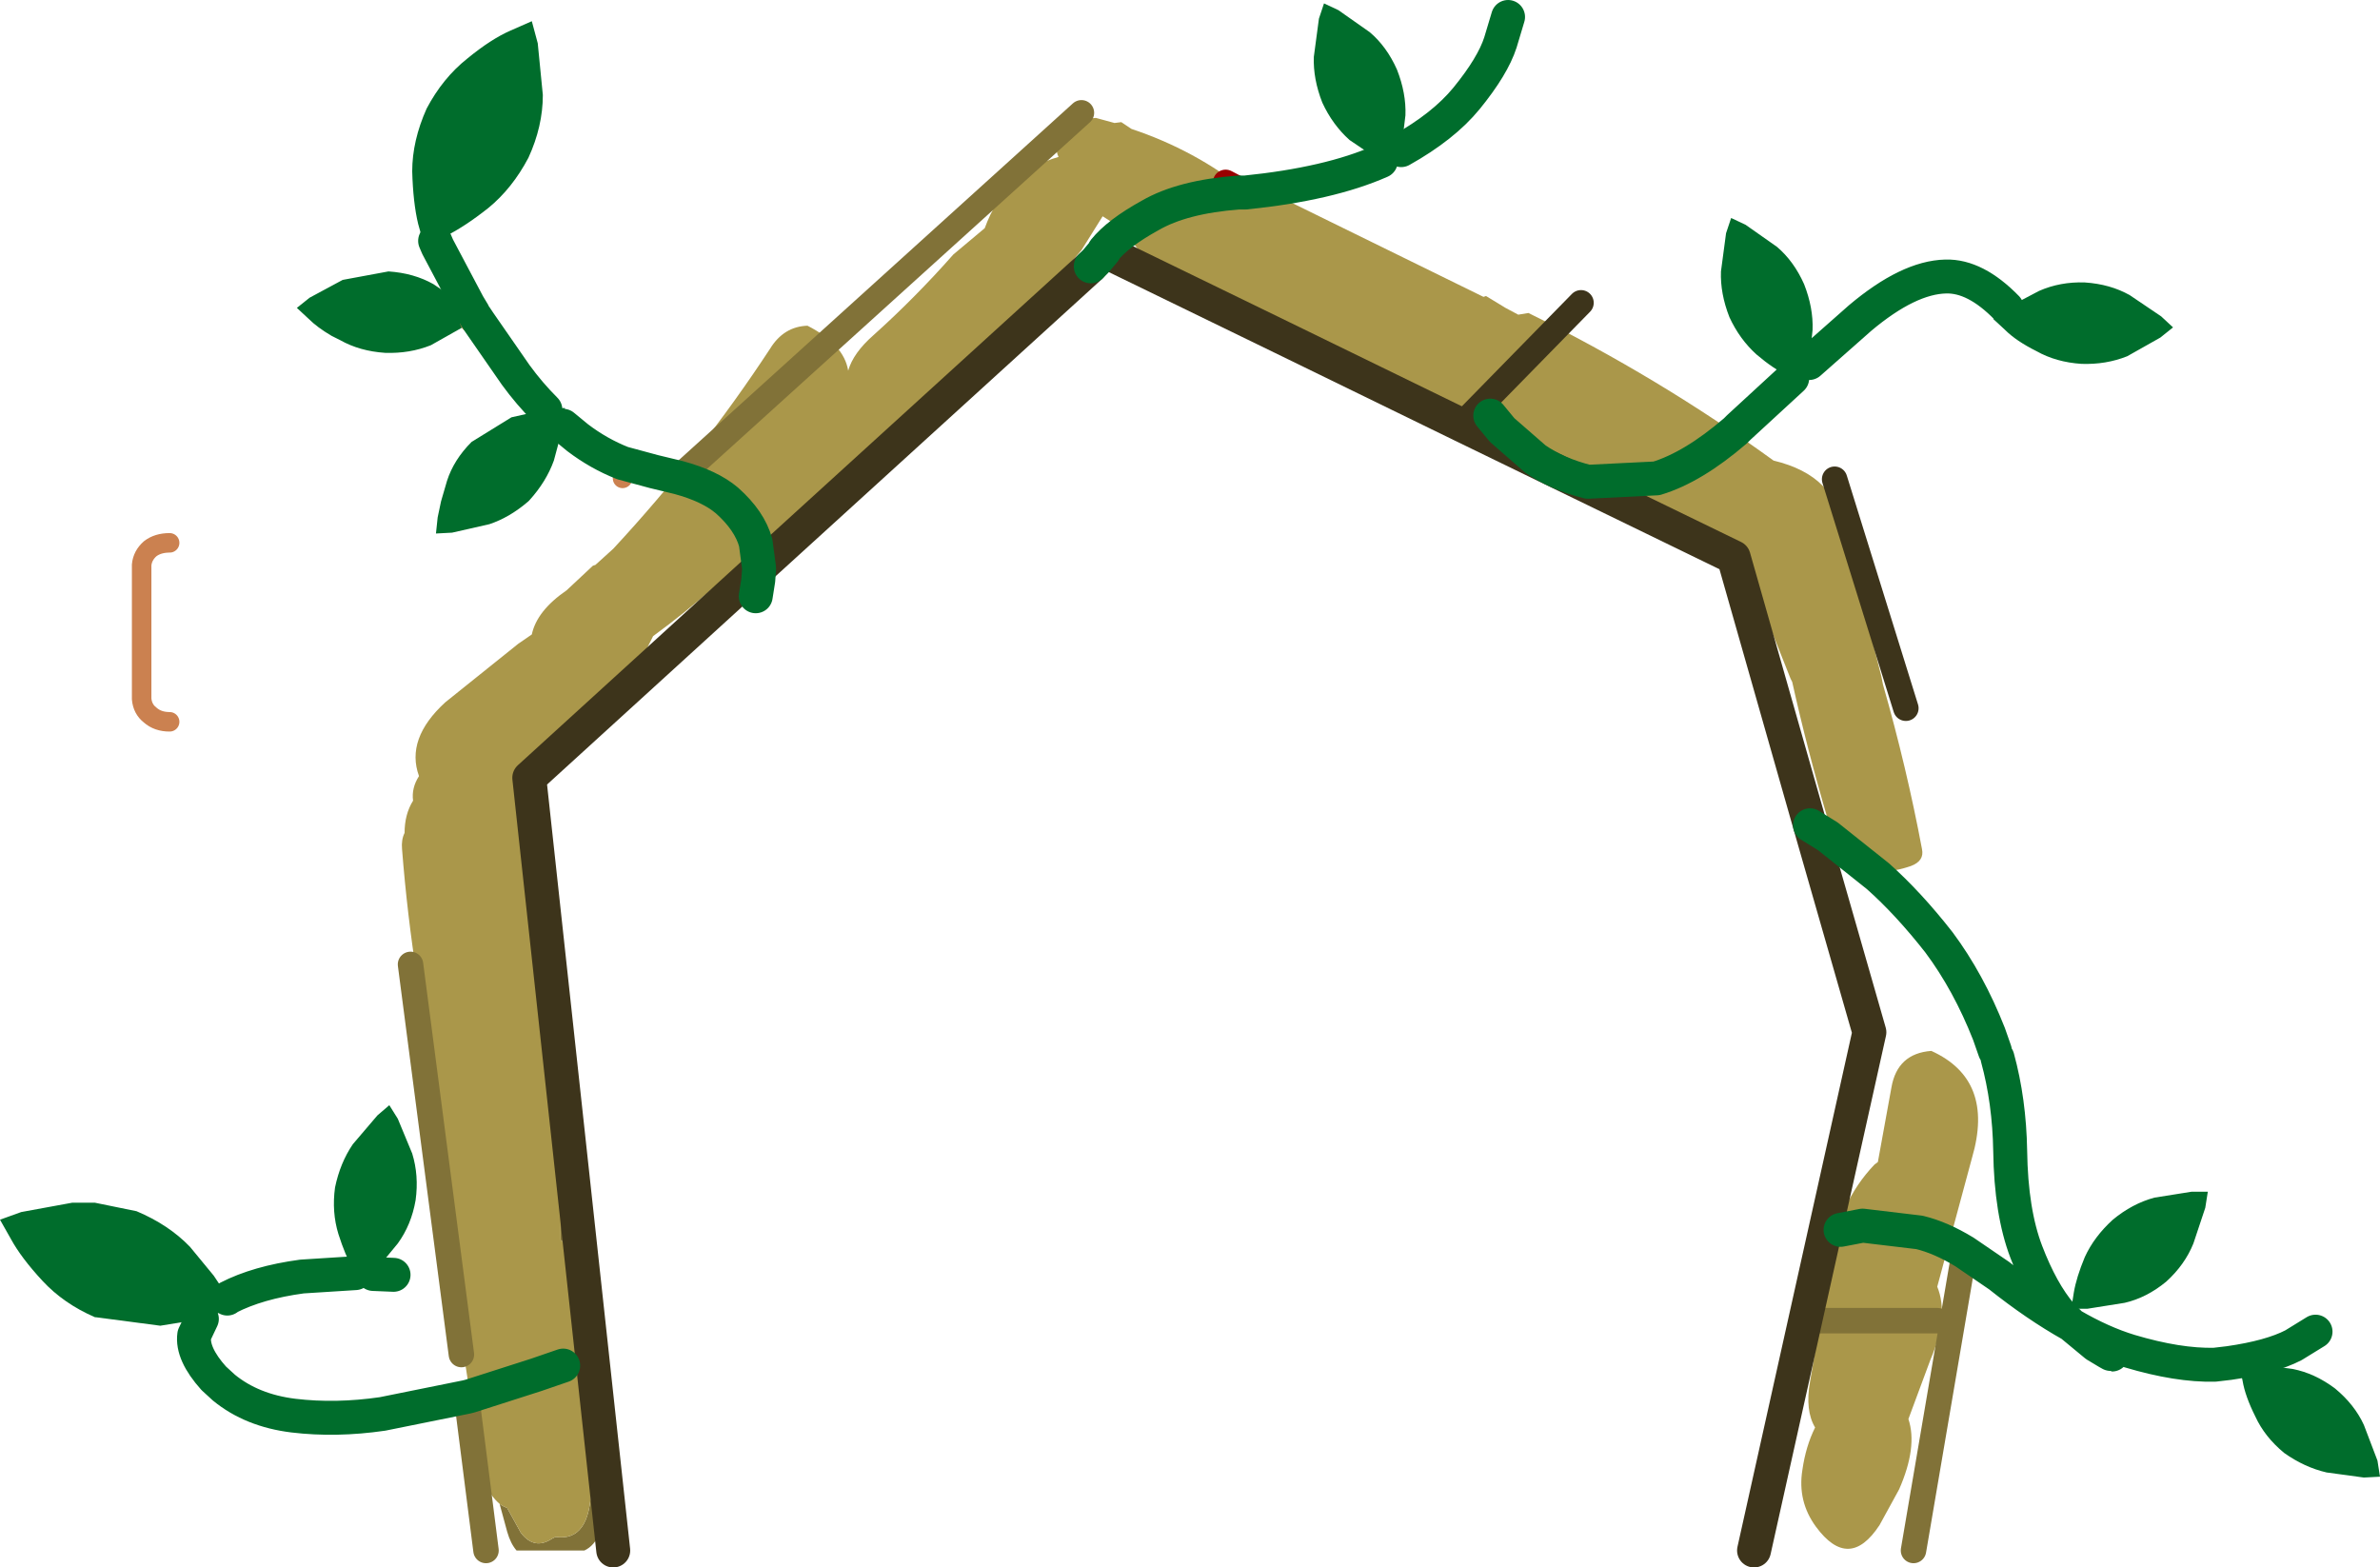
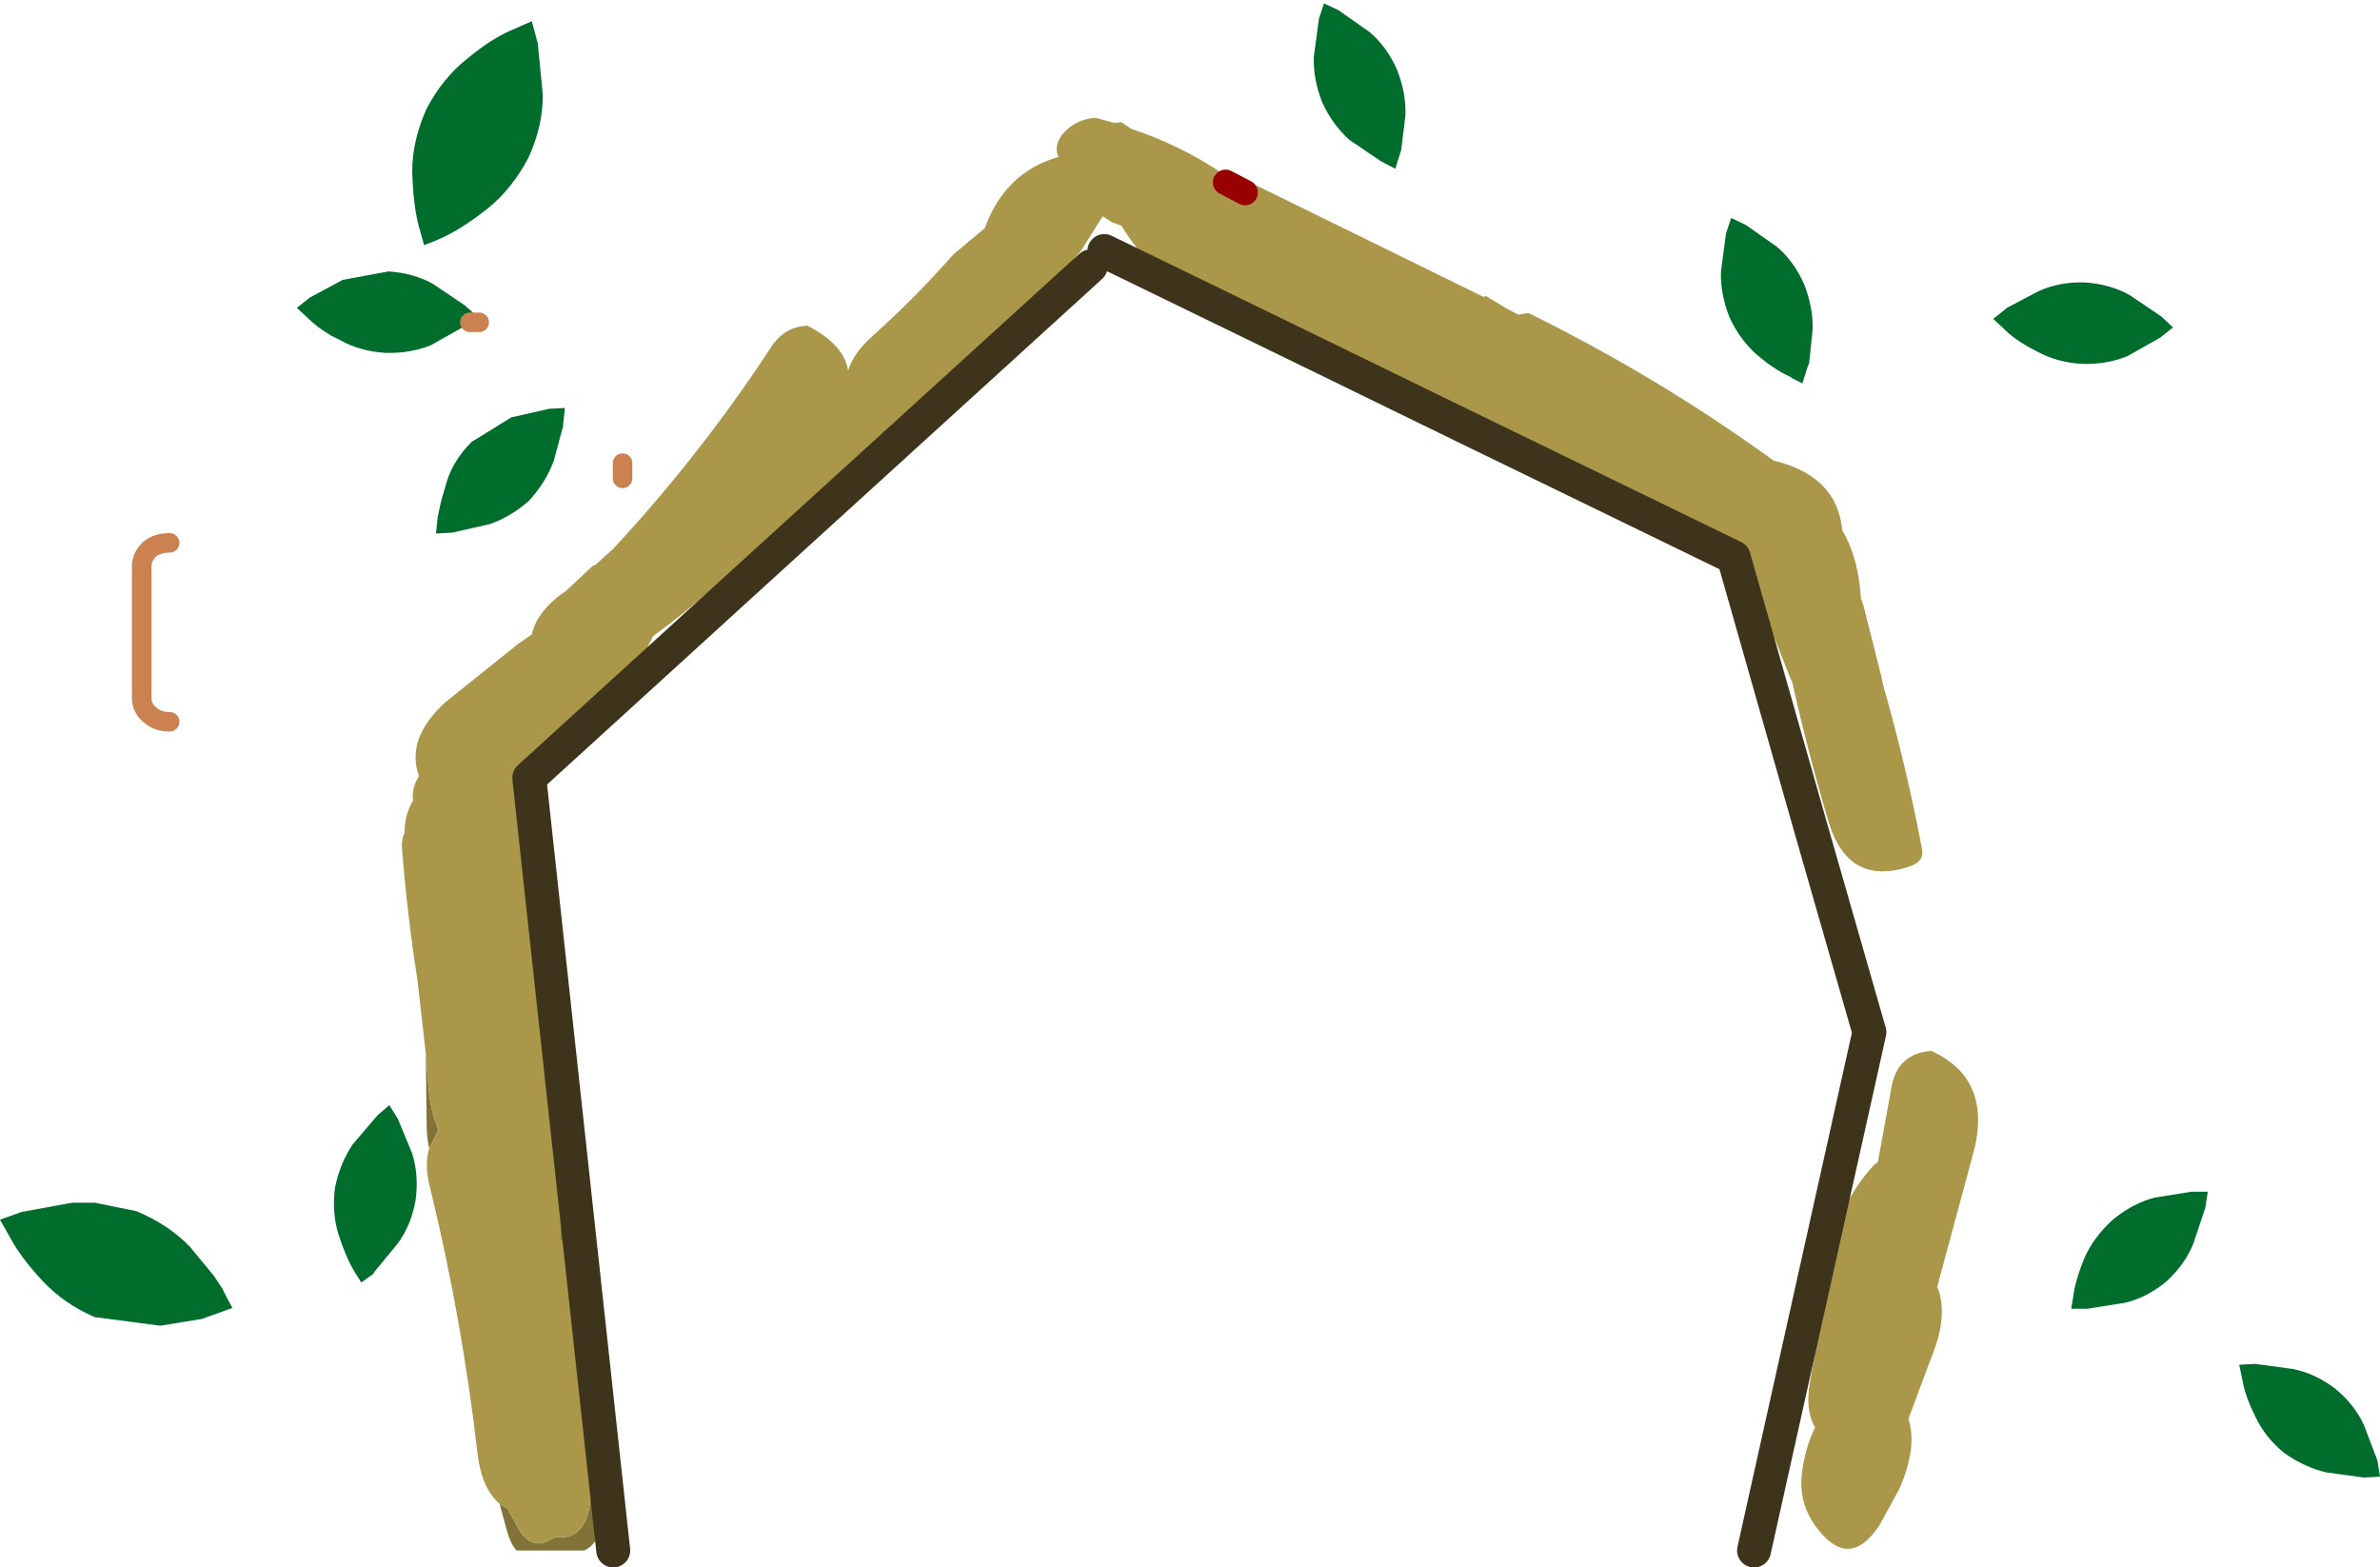
<svg xmlns="http://www.w3.org/2000/svg" height="92.4px" width="140.3px">
  <g transform="matrix(1.0, 0.0, 0.0, 1.0, -34.15, 90.2)">
    <path d="M66.5 -33.5 L66.6 -31.8 66.5 -33.45 66.5 -33.5 M66.85 -30.2 Q67.45 -28.7 67.45 -26.7 67.4 -21.45 68.2 -16.3 L67.2 -17.1 67.2 -17.85 Q67.5 -24.1 66.85 -30.2 M69.35 -9.85 Q69.95 -5.95 69.85 -1.95 69.8 0.65 68.6 1.2 L64.6 1.2 Q64.25 0.8 64.05 0.1 L63.6 -1.55 Q63.8 -1.4 64.05 -1.3 L64.85 0.15 Q65.65 1.2 66.7 0.5 L66.9 0.4 Q68.95 0.7 69.0 -2.55 L69.1 -7.05 69.1 -7.25 69.25 -8.65 69.35 -9.85 M59.45 -22.5 Q59.3 -23.15 59.3 -24.0 L59.25 -28.1 59.4 -26.25 Q59.5 -24.75 60.0 -23.6 L59.45 -22.5" fill="#817238" fill-rule="evenodd" stroke="none" />
    <path d="M59.25 -28.1 L58.75 -32.5 Q58.15 -36.3 57.85 -40.15 57.8 -40.7 58.0 -41.1 58.0 -42.2 58.5 -43.0 58.4 -43.75 58.85 -44.45 58.05 -46.65 60.4 -48.8 L64.7 -52.25 65.5 -52.8 Q65.8 -54.2 67.55 -55.4 L69.1 -56.85 69.25 -56.9 70.3 -57.85 Q75.45 -63.4 79.55 -69.65 80.35 -70.95 81.75 -71.0 83.9 -69.9 84.15 -68.35 84.45 -69.4 85.65 -70.45 88.1 -72.65 90.35 -75.2 L92.2 -76.75 Q93.4 -80.05 96.55 -80.95 96.25 -81.55 96.75 -82.25 97.55 -83.2 98.75 -83.25 L99.85 -82.95 100.25 -83.0 100.85 -82.6 Q104.6 -81.35 107.6 -78.95 L107.9 -79.15 108.25 -79.25 121.6 -72.7 121.75 -72.75 122.9 -72.05 123.65 -71.65 124.25 -71.75 Q131.95 -67.95 138.7 -63.05 142.45 -62.15 142.75 -58.95 143.6 -57.5 143.8 -55.5 L143.85 -54.95 144.0 -54.5 145.05 -50.35 145.15 -49.85 Q146.55 -44.95 147.45 -40.15 147.6 -39.45 146.8 -39.15 143.05 -37.85 141.9 -41.9 140.7 -45.95 139.8 -50.0 L139.7 -50.2 138.15 -54.1 Q136.45 -55.75 136.15 -57.55 134.7 -57.6 132.9 -58.85 129.7 -61.1 126.2 -62.8 L124.65 -63.65 Q123.9 -63.6 123.1 -64.0 118.65 -66.15 114.45 -68.6 113.35 -68.45 111.95 -69.1 109.85 -70.05 107.95 -71.25 102.75 -72.8 100.25 -76.9 L99.7 -77.1 99.15 -77.45 97.9 -75.45 Q93.4 -70.2 88.15 -65.8 88.3 -64.35 85.85 -62.55 L76.2 -55.55 Q74.5 -54.05 72.65 -52.7 L71.6 -50.6 Q71.9 -49.4 70.2 -47.8 69.6 -47.25 68.95 -47.45 L65.25 -43.25 Q66.1 -41.85 66.55 -40.0 67.1 -37.7 67.1 -35.45 67.1 -34.4 66.45 -33.95 L66.5 -33.5 66.5 -33.45 66.6 -31.8 66.65 -31.55 66.85 -30.2 Q67.5 -24.1 67.2 -17.85 L67.2 -17.1 68.2 -16.3 Q69.85 -14.5 69.45 -11.2 L69.35 -9.85 69.25 -8.65 69.1 -7.25 69.1 -7.05 69.0 -2.55 Q68.95 0.7 66.9 0.4 L66.7 0.5 Q65.65 1.2 64.85 0.15 L64.05 -1.3 Q63.8 -1.4 63.6 -1.55 62.55 -2.45 62.3 -4.5 61.4 -12.4 59.5 -20.2 59.15 -21.55 59.45 -22.5 L60.0 -23.6 Q59.5 -24.75 59.4 -26.25 L59.25 -28.1 M148.0 -28.25 Q151.75 -26.55 150.4 -21.95 L148.35 -14.35 Q149.05 -12.65 147.95 -10.05 L146.65 -6.55 Q147.2 -4.9 146.1 -2.4 L144.95 -0.3 Q143.15 2.45 141.2 -0.2 140.1 -1.7 140.4 -3.55 140.6 -4.95 141.15 -6.05 140.55 -7.05 140.85 -8.75 L142.05 -15.85 Q142.5 -19.3 144.65 -21.55 L144.85 -21.7 145.65 -26.1 Q146.0 -28.1 148.0 -28.25" fill="#aa974a" fill-rule="evenodd" stroke="none" />
    <path d="M59.8 -76.0 L59.15 -75.75 58.8 -77.0 Q58.5 -78.25 58.45 -80.1 58.45 -81.9 59.3 -83.8 60.25 -85.6 61.7 -86.75 63.1 -87.9 64.25 -88.4 L65.5 -88.95 65.85 -87.65 66.15 -84.6 Q66.15 -82.75 65.3 -80.9 64.35 -79.1 62.95 -77.95 61.5 -76.8 60.35 -76.25 L59.8 -76.0 M62.05 -71.75 L62.25 -71.55 62.2 -71.5 61.85 -71.2 61.5 -70.95 59.55 -69.85 Q58.3 -69.35 56.85 -69.4 55.35 -69.5 54.2 -70.15 L53.7 -70.4 Q52.85 -70.9 52.35 -71.4 L51.65 -72.05 52.4 -72.65 54.35 -73.7 57.05 -74.2 Q58.55 -74.1 59.7 -73.45 L61.55 -72.2 62.05 -71.75 M66.3 -66.05 L66.5 -66.1 67.45 -66.15 67.35 -65.2 67.35 -65.1 66.8 -63.05 Q66.35 -61.8 65.35 -60.7 L65.3 -60.65 Q64.2 -59.7 63.0 -59.3 L60.8 -58.8 59.85 -58.75 59.95 -59.7 60.15 -60.65 60.5 -61.85 Q60.9 -63.1 61.95 -64.15 L64.3 -65.6 66.3 -66.05 M46.05 -12.45 L43.6 -12.05 39.8 -12.55 39.75 -12.55 Q37.9 -13.35 36.65 -14.7 35.4 -16.05 34.8 -17.15 L34.15 -18.3 35.4 -18.75 38.4 -19.3 39.75 -19.3 42.2 -18.8 Q44.1 -18.0 45.35 -16.7 L46.75 -15.0 47.25 -14.25 47.55 -13.65 47.85 -13.1 46.75 -12.7 46.6 -12.65 46.05 -12.45 M55.1 -15.15 L54.95 -15.4 Q54.5 -16.2 54.1 -17.45 53.7 -18.75 53.9 -20.2 54.2 -21.65 54.95 -22.75 L56.4 -24.45 57.1 -25.05 57.6 -24.25 58.45 -22.2 Q58.85 -20.9 58.65 -19.45 58.4 -18.0 57.6 -16.9 L56.2 -15.2 56.15 -15.1 55.45 -14.6 55.1 -15.15 M139.8 -67.9 Q139.7 -68.0 139.55 -68.05 138.7 -68.45 137.7 -69.3 136.7 -70.2 136.1 -71.5 135.55 -72.9 135.6 -74.2 L135.9 -76.45 136.2 -77.35 137.05 -76.95 138.9 -75.65 Q139.9 -74.8 140.5 -73.45 141.05 -72.05 141.0 -70.75 L140.8 -68.8 140.7 -68.55 140.4 -67.6 139.8 -67.9 M152.45 -72.05 L154.35 -73.05 Q155.6 -73.6 157.05 -73.55 158.55 -73.45 159.7 -72.8 L161.55 -71.55 162.25 -70.9 161.5 -70.3 159.55 -69.2 Q158.3 -68.7 156.85 -68.75 155.35 -68.85 154.2 -69.5 153.0 -70.1 152.35 -70.75 L151.65 -71.4 152.4 -72.0 152.45 -72.05 M115.55 -80.7 L113.7 -81.95 Q112.7 -82.85 112.1 -84.15 111.55 -85.55 111.6 -86.85 L111.9 -89.1 112.2 -90.0 113.05 -89.6 114.9 -88.3 Q115.9 -87.45 116.5 -86.1 117.05 -84.7 117.0 -83.4 L116.75 -81.35 116.7 -81.2 116.4 -80.25 115.55 -80.7 M156.4 -14.0 Q156.55 -14.9 157.05 -16.1 157.6 -17.3 158.7 -18.3 159.85 -19.25 161.15 -19.6 L163.35 -19.95 164.3 -19.95 164.15 -19.0 163.45 -16.9 Q162.95 -15.65 161.85 -14.65 160.7 -13.7 159.4 -13.4 L157.2 -13.05 156.25 -13.05 156.4 -14.0 M169.3 -9.5 Q170.6 -9.25 171.8 -8.35 172.95 -7.4 173.5 -6.2 L174.3 -4.1 174.45 -3.15 173.5 -3.1 171.3 -3.4 Q170.0 -3.7 168.8 -4.55 167.65 -5.5 167.1 -6.7 166.5 -7.9 166.35 -8.8 L166.15 -9.75 167.1 -9.8 169.3 -9.5" fill="#006d2c" fill-rule="evenodd" stroke="none" />
    <path d="M44.15 -58.2 Q43.45 -58.2 43.0 -57.85 42.55 -57.45 42.5 -56.9 L42.5 -49.0 Q42.55 -48.4 43.0 -48.05 43.45 -47.65 44.15 -47.65 M61.85 -71.2 L62.4 -71.2 M70.85 -62.0 L70.85 -62.9" fill="none" stroke="#cb8150" stroke-linecap="round" stroke-linejoin="round" stroke-width="1.15" />
-     <path d="M107.55 -78.85 L106.4 -79.45 M151.75 -28.25 L151.9 -27.85" fill="none" stroke="#990000" stroke-linecap="round" stroke-linejoin="round" stroke-width="1.5" />
-     <path d="M74.15 -62.05 L97.9 -83.55 M61.35 -10.35 L58.35 -33.35 M141.35 -12.35 L148.35 -12.35 M62.8 1.2 L61.65 -7.85 M149.95 -16.4 L146.95 1.2" fill="none" stroke="#817238" stroke-linecap="round" stroke-linejoin="round" stroke-width="1.5" />
-     <path d="M120.3 -65.15 L127.35 -72.35 M142.3 -61.95 L146.5 -48.45" fill="none" stroke="#3d341b" stroke-linecap="round" stroke-linejoin="round" stroke-width="1.5" />
+     <path d="M107.55 -78.85 L106.4 -79.45 M151.75 -28.25 " fill="none" stroke="#990000" stroke-linecap="round" stroke-linejoin="round" stroke-width="1.5" />
    <path d="M78.9 -56.7 L98.45 -74.5 M70.3 1.2 L65.35 -44.35 78.9 -56.7 M99.25 -75.4 Q109.75 -70.3 120.3 -65.15 L136.35 -57.35 140.85 -41.55 144.35 -29.35 137.55 1.2" fill="none" stroke="#3d341b" stroke-linecap="round" stroke-linejoin="round" stroke-width="2.0" />
-     <path d="M59.8 -76.0 L59.95 -75.65 61.75 -72.25 62.05 -71.75 M62.2 -71.5 L62.4 -71.2 64.55 -68.1 Q65.35 -67.0 66.3 -66.05 M67.35 -65.1 L68.2 -64.4 Q69.45 -63.45 70.85 -62.9 L72.7 -62.4 74.15 -62.05 Q76.0 -61.55 77.0 -60.7 78.35 -59.5 78.7 -58.2 L78.9 -56.7 78.85 -56.0 78.7 -55.05 M98.45 -74.5 L98.75 -74.8 99.25 -75.4 99.25 -75.45 Q100.05 -76.45 101.95 -77.5 103.85 -78.6 107.15 -78.85 L107.55 -78.85 Q112.5 -79.35 115.55 -80.7 M47.55 -13.65 L47.6 -13.7 Q49.35 -14.6 51.95 -14.95 L55.1 -15.15 M56.15 -15.1 L57.35 -15.05 M46.05 -12.45 L45.6 -11.5 Q45.45 -10.4 46.75 -8.95 L47.35 -8.4 Q49.0 -7.05 51.45 -6.75 53.95 -6.45 56.7 -6.85 L61.65 -7.85 61.85 -7.9 65.75 -9.15 67.35 -9.7 M116.75 -81.35 Q119.25 -82.75 120.6 -84.4 122.15 -86.3 122.6 -87.7 L123.05 -89.2 M140.8 -68.8 L143.8 -71.45 Q146.65 -73.85 148.85 -73.9 150.6 -73.95 152.45 -72.05 M139.8 -67.9 L136.65 -65.0 136.45 -64.8 Q133.95 -62.65 131.8 -62.0 L127.75 -61.8 Q125.95 -62.25 124.65 -63.15 L122.7 -64.85 122.0 -65.7 M140.85 -41.55 L141.9 -40.9 144.85 -38.55 Q146.65 -36.95 148.45 -34.65 150.2 -32.3 151.4 -29.25 L151.75 -28.25 M151.9 -27.85 Q152.6 -25.3 152.65 -22.35 152.7 -18.75 153.6 -16.4 154.5 -14.05 155.65 -12.7 L156.25 -12.1 Q158.05 -11.05 159.7 -10.55 162.55 -9.7 164.7 -9.75 L165.55 -9.85 Q168.0 -10.2 169.35 -10.9 L170.65 -11.7 M142.65 -17.7 L143.95 -17.95 147.3 -17.55 Q148.55 -17.25 149.95 -16.4 L152.0 -15.0 Q154.2 -13.25 156.25 -12.1 L157.7 -10.9 Q158.6 -10.35 158.65 -10.35" fill="none" stroke="#006d2c" stroke-linecap="round" stroke-linejoin="round" stroke-width="2.0" />
  </g>
</svg>